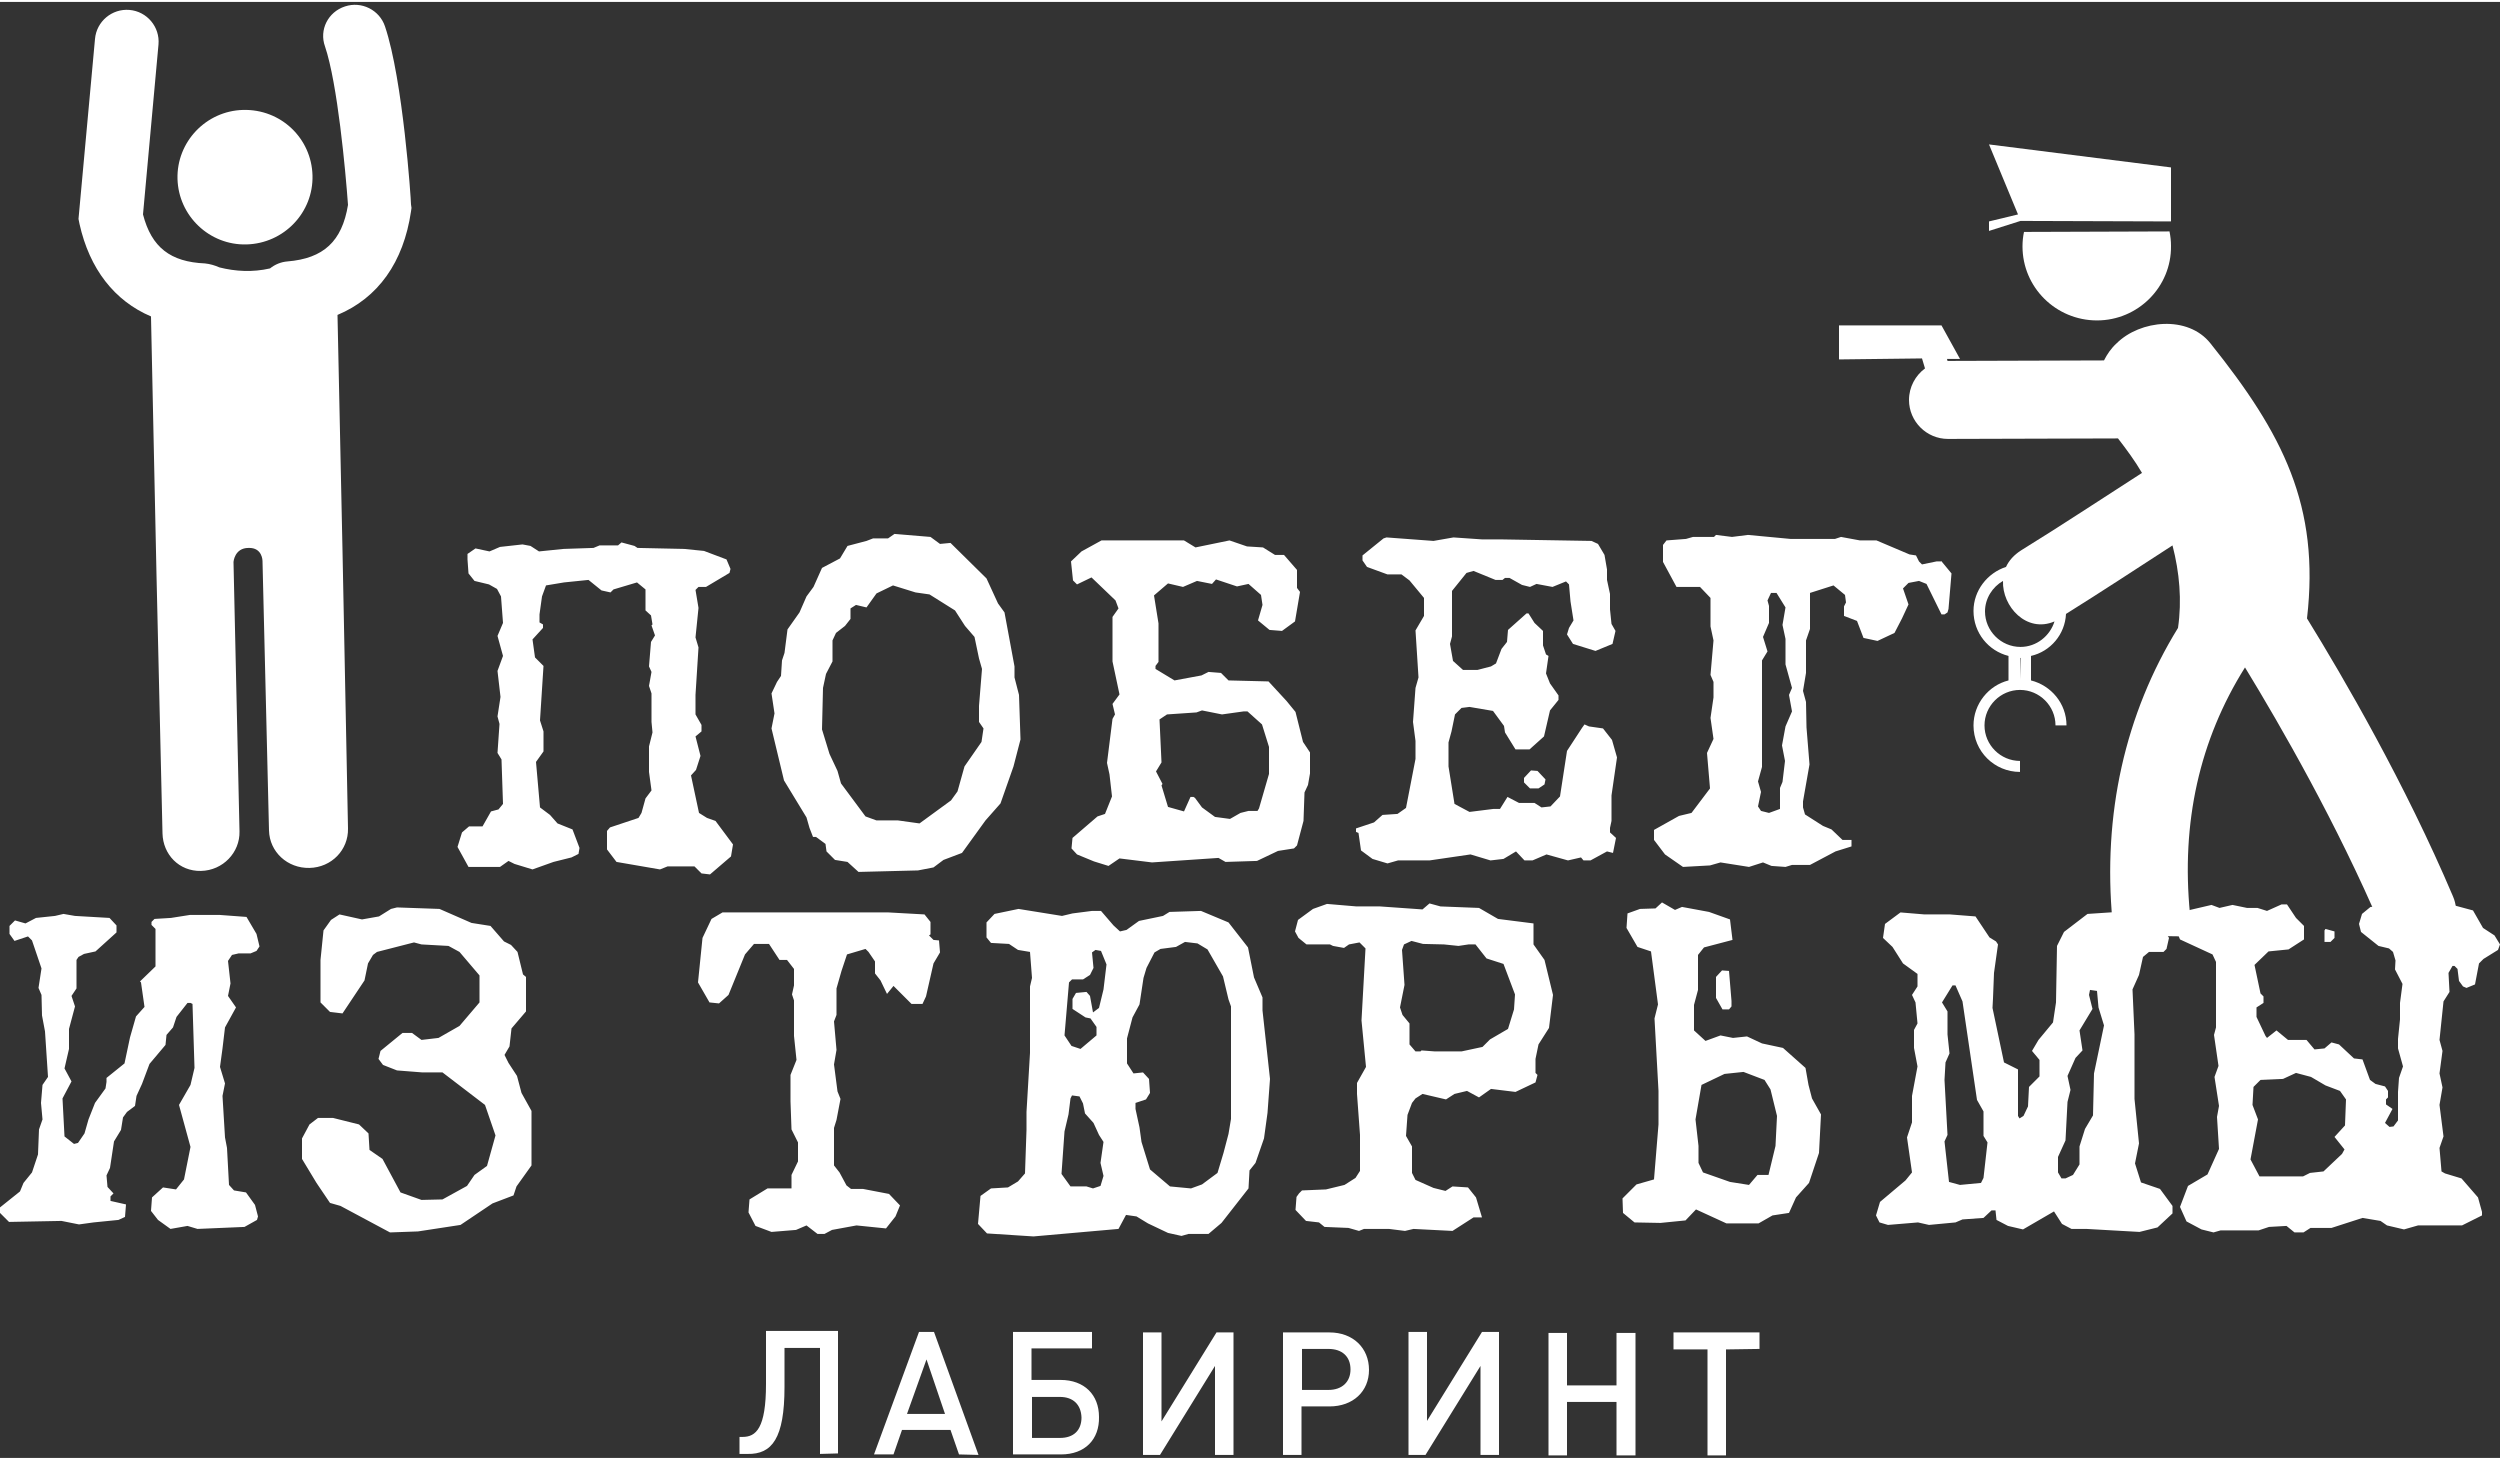
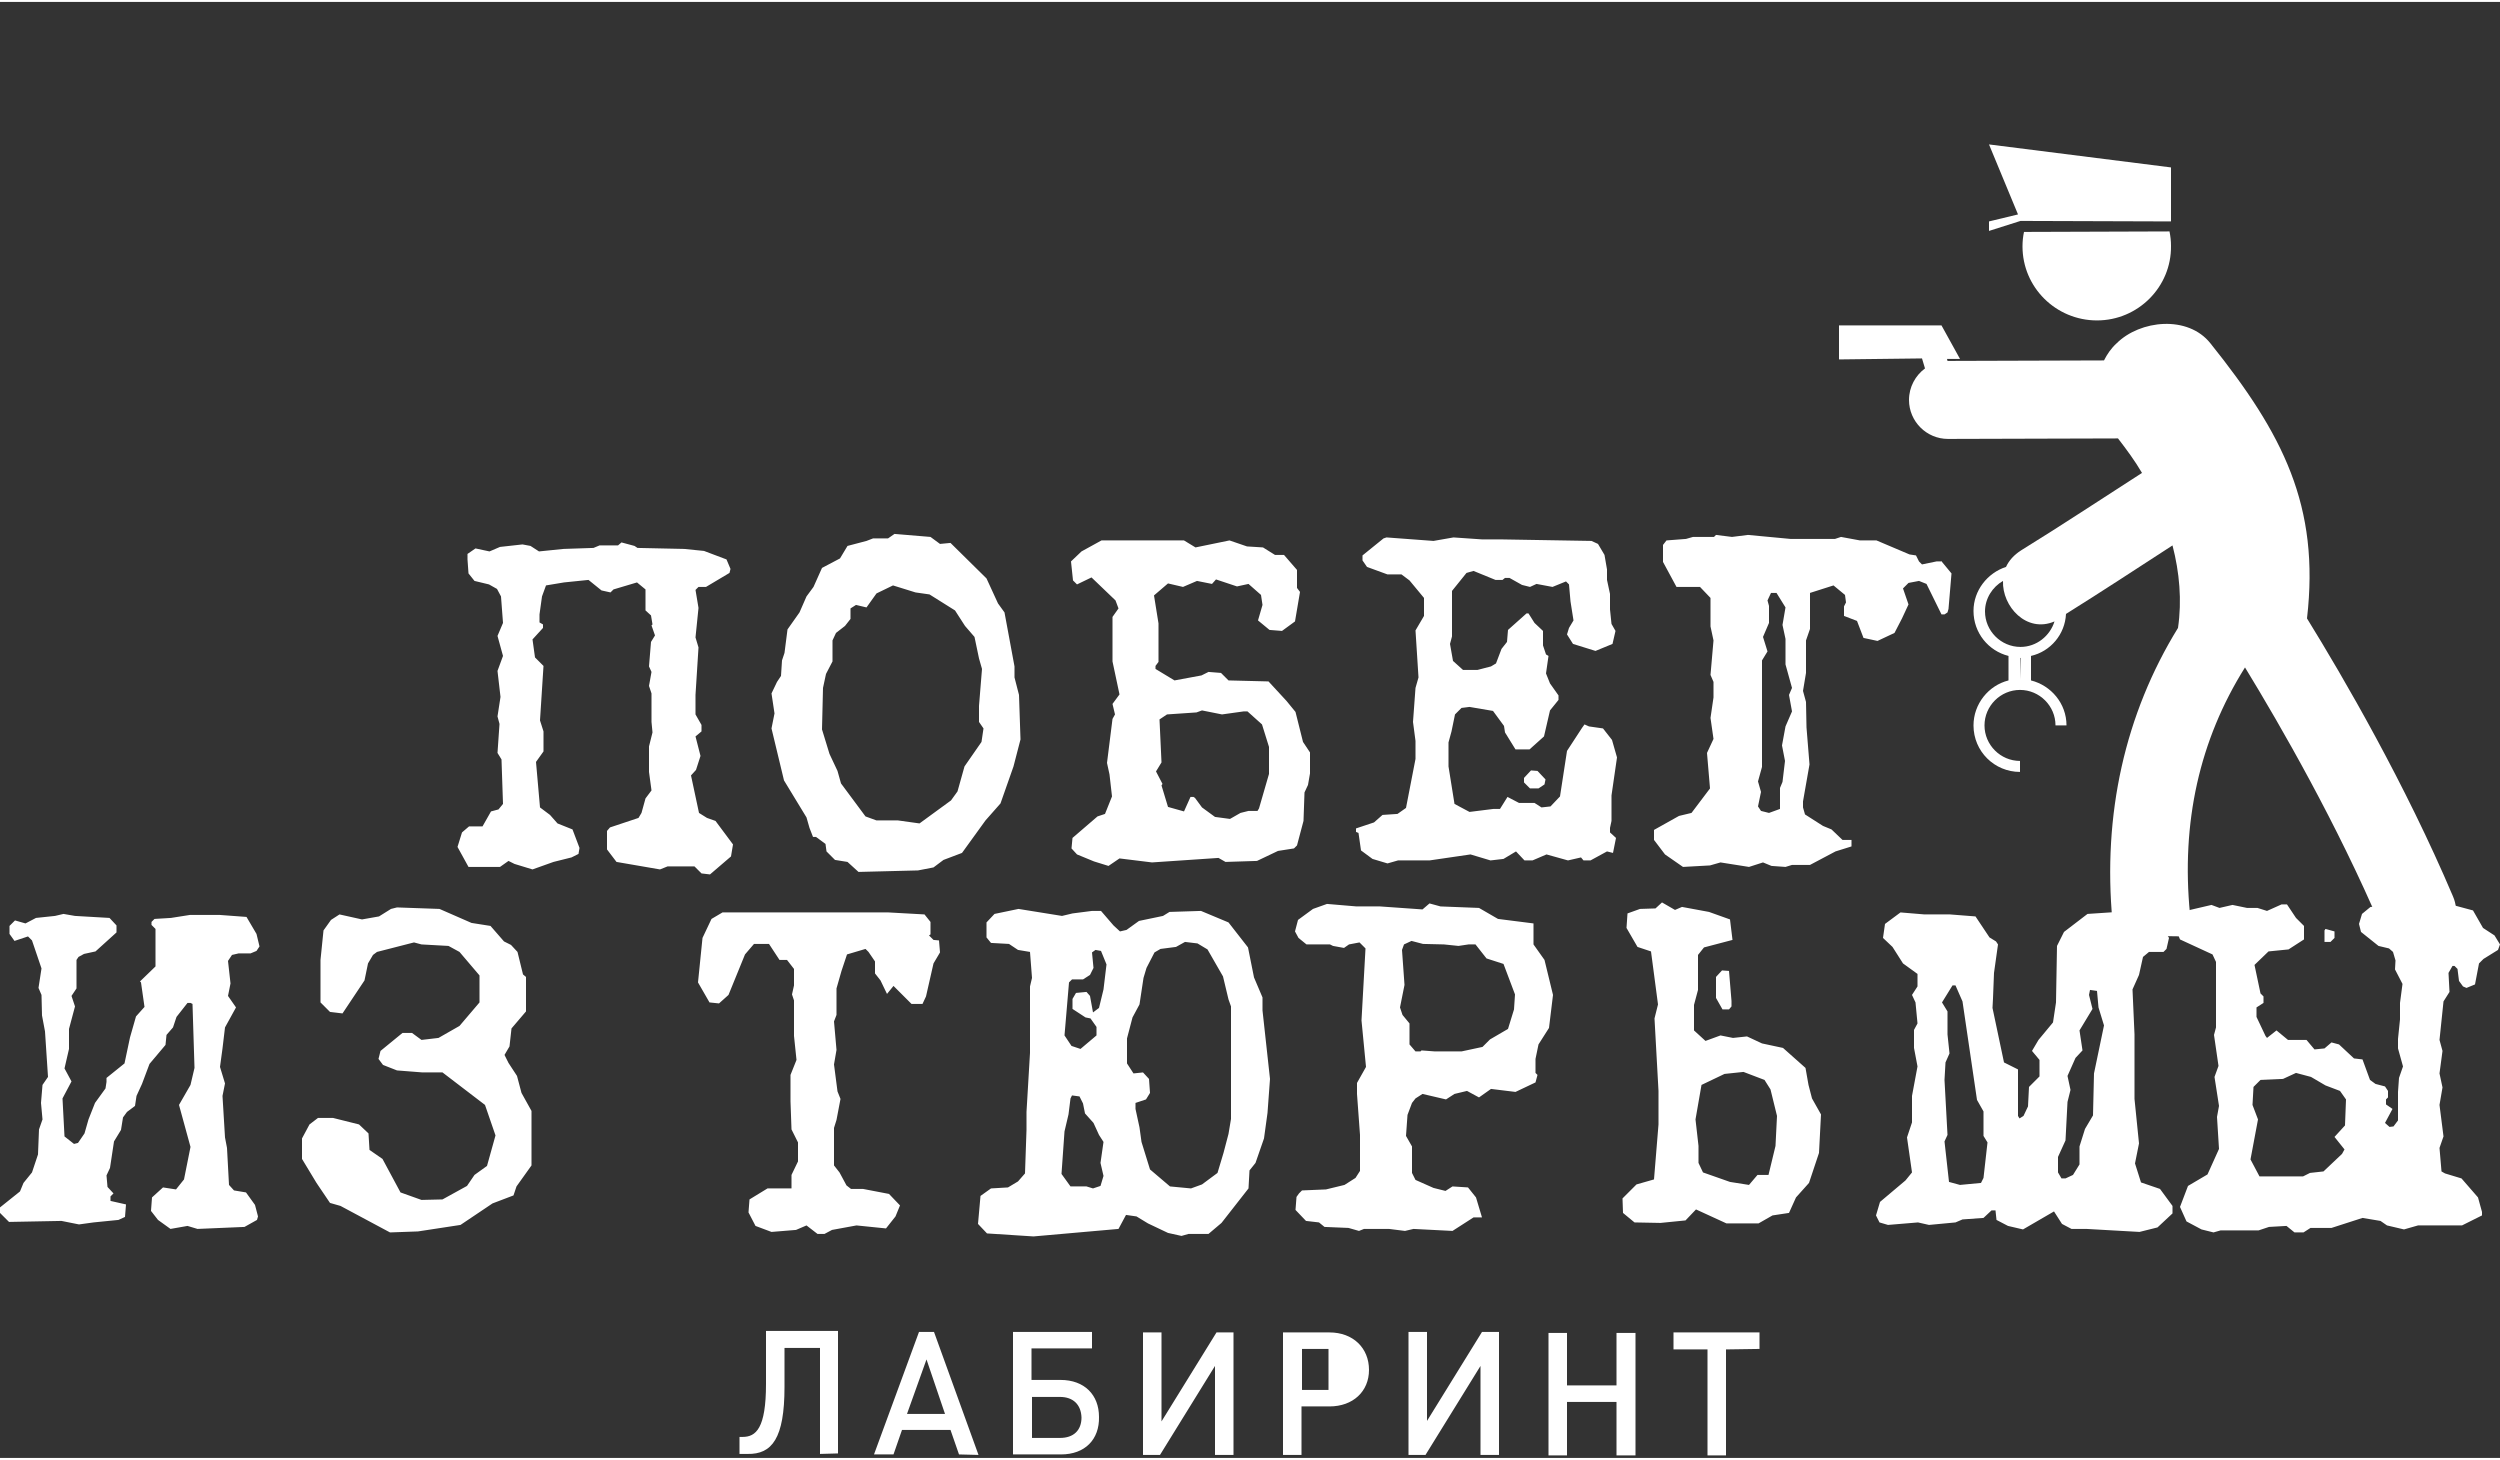
<svg xmlns="http://www.w3.org/2000/svg" version="1.1" width="137" height="80" x="0" y="0" viewBox="0 0 500 291.2" style="enable-background:new 0 0 500 291.2" xml:space="preserve">
  <rect x="0" y="0" width="500" height="291.2" fill="#333333" stroke="none" />
  <style>.st0{fill:#fff}</style>
  <g id="побег_00000021103414809749563130000013498588780732455574_">
    <path class="st0" d="m51.3 186.4.6 2.5-.6.9-1.2.5h-2.4l-1.3.3-.8 1.2.5 4.5-.5 2.5 1.6 2.3-2.2 4-.5 4.2-.5 3.7 1 3.3-.5 2.5.5 8.3.4 2.1.4 7.4 1 1.1 2.4.4 1.8 2.5.6 2.3-.2.7-2.5 1.4-9.4.4-2-.6-3.4.6-2.5-1.8-1.4-1.8.2-2.7 2.2-2 2.6.4 1.6-2 1.3-6.5-2.3-8.4 2.3-4 .8-3.4-.4-12.8-.4-.2h-.6l-2.2 2.8-.7 2.1-1.3 1.5-.2 2-3.2 3.8-1.5 4-1.1 2.4-.3 2-1.6 1.2-.8 1.1-.4 2.5-1.4 2.3-.8 5.3-.7 1.5.2 2.3 1.2 1.3-.6.6v.9l3.1.7-.2 2.5-1.3.6-5 .5-2.9.4-3.5-.7-10.5.2-1.8-1.8v-1.1l4-3.2.7-1.7 1.7-2.1 1.2-3.6.2-5 .7-2-.3-3.3.3-3.6 1.1-1.6-.6-9.1-.6-3.2-.1-4.1-.6-1.4.6-3.9-1.9-5.6-.8-.8-2.7.9-1-1.4v-1.6l1.1-1.1 2.1.6 2.1-1.1 3.8-.4 1.7-.4 2.3.4 6.9.4 1.4 1.5v1.4l-4.2 3.8-2.3.5-1.1.6-.4.6v5.7l-1 1.5.7 2.1-1.2 4.5v4l-.9 3.9 1.4 2.6-1.8 3.4.4 7.6 1.9 1.5.8-.2 1.3-1.9.8-2.8 1.3-3.3 2.1-2.9.2-1.3v-.8l3.6-2.9 1.1-5.2 1.2-4.2 1.7-1.9-.7-4.9-.2-.2 3.1-3v-7.5l-.8-.8v-.6l.6-.6 3.3-.2 3.8-.6h5.9l5.4.4 2 3.4zM106.3 221.8v10.9l-3 4.2-.6 1.8-4.2 1.6-6.4 4.3-8.5 1.3-5.6.2-9.9-5.3-2.1-.6-2.7-4-2.9-4.8v-4.1l1.5-2.8 1.7-1.3h3l5.2 1.3 1.9 1.8.2 3.3 2.6 1.8 3.6 6.7 4.2 1.5 4.2-.1 4.9-2.7 1.5-2.2 2.5-1.8 1.7-6.1-2.1-6.1-8.5-6.5h-4l-5.1-.4-2.8-1.1-.9-1.2.4-1.6 4.4-3.6h1.9l1.9 1.4 3.4-.4 4.2-2.4 4-4.7v-5.4l-4-4.7-2.2-1.2-5.4-.3-1.5-.4-7.4 1.9-.8.6-1 1.7-.7 3.4-4.4 6.6-2.5-.3-1.9-1.9v-8.5l.6-5.9 1.5-2.1 1.7-1.1 4.5 1 3.4-.6 2.4-1.5 1.2-.3 8.5.3 6.4 2.8 3.8.6 2.7 3.1 1.4.7 1.3 1.4 1.1 4.5.6.5v6.9l-2.9 3.4-.4 3.6-1 1.7.8 1.6 1.7 2.6.9 3.4 2 3.6zM187.8 187.7l.2 2.4-1.3 2.2-1.5 6.6-.7 1.5h-2.2l-3.6-3.6-1.3 1.6-1.3-2.7-1.1-1.4v-2.4l-1.3-1.9-.6-.6-3.7 1.1-1.1 3.3-1 3.5v5.3l-.5 1.3.5 5.7-.5 2.9.7 5.4.6 1.5-.8 4.2-.5 1.6v7.5l1.1 1.4 1.4 2.6.9.7h2.4l5.2 1 2.2 2.3-.9 2.2-1.9 2.4-5.9-.6-4.9.9-1.5.8h-1.4l-2.2-1.7-2.1.9-4.9.4-3.2-1.2-1.4-2.7.2-2.6 3.6-2.2h4.8v-2.7l1.3-2.7v-3.8l-1.3-2.6-.2-5.6v-5.3l1.2-3-.5-4.8v-7.1l-.4-1.2.4-1.8v-3.3l-1.4-1.8h-1.5l-2.1-3.2h-3l-1.8 2.1-3.3 8.1-1.9 1.7-1.9-.2-2.3-4 .9-8.9 1.8-3.8 2.2-1.3h33.2l7.2.4 1.2 1.5v2.5l-.3.2.9.9 1.1.1zM252.5 201.7l1.5 13.7-.5 6.8-.7 5.1-1.7 4.9-1.2 1.5-.2 3.6-5.4 6.9-2.6 2.2h-4l-1.4.4-2.7-.6-4-1.9-2.3-1.4-2.1-.3-1.5 2.8-17 1.5-9.3-.6-1.8-1.9.5-5.6 2.1-1.5 3.4-.2 2-1.2 1.4-1.6.3-8.7V222l.7-11.8v-13.3l.4-1.7-.4-5.2-2.4-.4-1.8-1.2-3.6-.2-.9-1.1v-3l1.6-1.7 4.8-1 8.7 1.4 2.1-.5 3.9-.5h1.8l2.5 2.9 1.3 1.2 1.3-.3 2.5-1.8 4.8-1 1.3-.8 6.3-.2 5.5 2.3 3.9 5 1.2 6 1.7 4v2.6zm-32.4 35.1.6-2-.6-2.6.6-4.2-.9-1.4-1.1-2.4-1.7-1.9-.4-2-.7-1.4-1.5-.2-.3.6-.4 3.2-.8 3.4-.6 8.5 1.8 2.5h3.2l1.3.4 1.5-.5zm.6-39.3.6-5-1.1-2.7-1.1-.2-.7.5.3 3.1-.7 1.4-1.4.9h-2.2l-.6.6-.9 10.6 1.4 2.1 1.8.6 3.2-2.7V205l-1.2-1.7-1-.2-2.6-1.7v-2l.7-1.2 2.1-.2.7.8.6 3.3 1.2-.9.9-3.7zm25 28.9.5-3v-22.5l-.5-1.4-1.1-4.6-3.1-5.4-2-1.2-2.5-.3-1.8 1-3.1.4-1.2.7-1.6 3.1-.6 2-.8 5.3-1.4 2.6-1.1 4.2v5l1.3 2 1.9-.2 1.2 1.3.2 2.8-.8 1.3-2.1.7v1.2l.8 3.7.4 2.9 1.7 5.5 4 3.4 4.2.4 2.2-.8 3.1-2.3 1.2-4 1-3.8zM308.9 191.6l1.7 7-.8 6.6-2.1 3.3-.6 2.9v2.8l.4.4-.4 1.5-4 1.9-4.9-.6-2.4 1.7-2.4-1.3-2.5.6-1.7 1.1-4.7-1.1-1.4.9-.7.9-.9 2.4-.3 4.2 1.2 2.1v5.3l.7 1.4 3.6 1.6 2.4.6 1.4-.9 3.1.2 1.6 2 1.2 4h-1.7l-4.2 2.7-7.8-.4-1.7.4-3.2-.4h-5l-1 .4-2.1-.6-4.8-.2-1.1-.9-2.6-.3-2.1-2.2.2-2.6.5-.7.6-.6 4.8-.2 3.7-.9 2.2-1.4.9-1.4v-7.2l-.6-8.2v-2.2l1.8-3.2-.9-9.3.8-14.4-1.2-1.2-2.1.4-1 .7-2.2-.4-.6-.3h-4.7l-1.6-1.3-.7-1.3.6-2.3 3-2.2 2.8-1 5.9.5h4.7l8.5.6 1.4-1.2 2.2.6 7.7.3 3.8 2.2 7.1.9v4.2l2.2 3.1zm-6.1 9.9.2-3-2.3-6.1-3.4-1.1-2.2-2.8h-1.4l-2 .3-2.9-.3-4.2-.1-2.3-.6-1.5.7-.4 1.1.5 7-.9 4.5.5 1.5 1.4 1.7v4.2l1.2 1.4h1l.2-.2 2.7.2h5.3l4.2-.9 1.5-1.5 3.6-2.1 1.2-3.9zM362.4 219.3l1.8 3.2-.4 7.7-2 6-2.6 2.9-1.4 3.1-3.3.5-2.8 1.6h-6.4l-6.1-2.8-2.1 2.2-5 .5-5.2-.1-2.3-1.9-.1-2.9 2.8-2.8 3.5-1 .9-11v-6.7l-.8-14.5.7-2.8-1.4-10.6-2.7-.9-2.2-3.8.2-2.9c.6-.2 1.4-.5 2.5-.9l3.1-.1 1.3-1.2 2.6 1.5 1.4-.6 5.4 1 4.2 1.5.5 4.1-5.7 1.5-1.2 1.5v7l-.8 3v5.1l2.3 2.1 3-1.1 2.5.5 2.8-.3 3 1.4 4.2.9 4.5 4 .6 3.4.7 2.7zm-7.3 9.5.3-6-1.3-5.3-1.2-1.9-4.2-1.6-3.8.4-4.6 2.2-1.2 6.9.6 5.3v3.4l.9 1.9 5.4 1.9 3.8.6 1.7-2h2.2l1.4-5.8zm-8.8-29v1.1l-.5.6h-1.3l-1.3-2.3V195l1.2-1.3 1.4.1.5 6zM434.5 240.8v1.5l-3 2.8-3.6.9-10.6-.6h-3l-1.9-1-1.6-2.5-6.2 3.6-3-.7-2.3-1.2-.2-1.9h-.8l-1.6 1.5-4.2.3-1.4.6-5.3.5-2.2-.5-6 .5-1.7-.5-.7-1.4.8-2.7 5.1-4.3 1.3-1.6-1-7 1-3v-5.3l1.1-5.9-.7-3.7v-3.6l.7-1.3-.4-4.2-.7-1.5 1.1-1.7v-2.5l-2.9-2.1-2.1-3.3-1.9-1.8.4-2.8 3.1-2.3 4.8.4h5.1l5.1.4 2.8 4.2 1.3.8.4.6-.8 5.7-.2 5.1-.1 1.9 2.3 10.9 2.8 1.4v9.3l.3.5.8-.5.9-1.9.2-3.9 2.1-2.1v-3.3l-1.5-1.8 1.3-2.2 2.9-3.5.6-4 .2-11.3 1.4-2.8 4.7-3.6 6-.4 4.8.9 1.6-.4h1l2.9 4.7-.5 2.2-.6.6h-2.9l-1.2 1-.8 3.6-1.3 2.9.4 9v12.9l.9 8.9-.8 4 1.2 3.8 3.8 1.3 2.5 3.4zm-37.8-5.6.8-7.1-.8-1.3v-4.9l-1.3-2.3-2.9-19.7-1.4-3.2h-.6l-2.1 3.4 1.1 1.8v4.6l.4 3.8-.8 1.8-.2 3.5.6 11-.6 1.3.9 8.1 2.2.6 4.2-.4.5-1zm22.1-20.9 2-9.6-1.1-3.6-.3-3.3-1.4-.2-.2 1 .7 2.8-2.6 4.3.6 4-1.4 1.5-1.6 3.6.6 2.8-.6 2.4-.4 7.7-1.5 3.3v3.1l.7 1.2h.8l1.5-.7 1.3-2.1v-3.6l1.1-3.5 1.6-2.7.2-8.4zM498.9 186.7l1.1 1.8-.4 1.1-2.9 1.8-.9.9-.8 4.2-1.7.7-.7-.3-.8-1.1-.3-2.4-.6-.6h-.4l-.8 1.4.2 3.8-1.2 1.9-.8 7.7.6 2.2-.6 4.5.6 2.8-.6 3.5.8 6.3-.8 2.3.4 4.7.7.4 3.3 1 3.3 3.8.8 2.9v.7l-4 2h-8.8l-2.8.8-3.4-.8-1.3-.9-3.6-.6-6.2 2h-4.2l-1.4.9h-1.8l-1.6-1.3-3.5.2-2.1.7h-7.6l-1.4.4-2.4-.6-3-1.6-1.3-2.9 1.6-4.2 3.9-2.3 2.3-5.1-.4-6.4.4-2.2-.9-5.8.8-2.2-.9-6.2.4-1.5V192l-.7-1.5-6.5-3-.8-2 1.1-3.5 6-1.4 1.6.6 2.6-.6 2.9.6h2.1l1.9.6 2.9-1.3h1.1l1.8 2.7 1.6 1.6v2.7l-3.1 2-4 .4-2.8 2.7 1.2 5.7.6.6v1.3l-1.4.9v1.9l1.8 3.8.3.4 1.9-1.5 2.3 1.9h3.7l1.6 1.9 2-.2 1.4-1.2 1.5.4 3 2.8 1.7.2 1.5 4.1 1.1.8 1.9.5.6.9v1.3l-.4.4v1l1.3.9-1.5 2.8.9.8.8-.1.9-1.2V218l.2-2.8.8-2.3-1-3.6v-1.9l.4-3.9v-3.3l.5-3.8-1.5-2.9.1-1.8-.5-1.7-.8-.7-2.1-.5-3.5-2.8-.4-1.6.6-2 1.7-1.4 3.6-.2 1.8-1.2 3.1.7 4.2-.7 7.8 2.1 2 3.5 2.3 1.5zm-29.9 38 .2-5.2-1.2-1.7-2.9-1.1-2.9-1.7-3-.8-2.6 1.2-4.5.2-1.4 1.4-.2 3.6 1.1 2.9-1.5 8 1.8 3.4h8.7l1.4-.7 2.7-.3 3.7-3.5.5-.9-2-2.5 2.1-2.3zm-2.1-38.8v1.3l-.8.8h-1.2v-2.3l.2-.3 1.8.5z" />
    <g>
      <path class="st0" d="m143.1 163.8 3.5 4.7-.4 2.4-4.2 3.6-1.7-.2-1.4-1.4h-5.4l-1.5.6-8.7-1.5-1.9-2.5v-3.7l.6-.7 5.7-1.9.6-1 .8-2.9 1.2-1.6-.5-3.7v-5.1l.7-2.8-.2-2.1v-5.7l-.5-1.5.5-2.8-.5-1.1.4-4.9.8-1.3-.7-2 .2-.2-.3-1.8-1.1-1v-4.2l-1.7-1.4-4.7 1.4-.6.6-1.8-.4-2.6-2.1-4.9.5-3.6.6-.8 2.2-.5 3.6v1.6l.7.4v.7l-2.1 2.3.5 3.6 1.7 1.7-.7 10.9.7 2.2v4l-1.5 2.1.8 9.1 2 1.5 1.5 1.7 3 1.2 1.4 3.7-.2 1.2-1.4.7-3.6.9-4.2 1.5-3.6-1.1-1.2-.6-1.7 1.2h-6.3l-2.2-4 .9-2.9 1.4-1.2h2.7l1.7-3 1.5-.4.9-1.1-.3-8.9-.8-1.3.4-5.8-.4-1.5.6-3.9-.6-5.2 1.1-3-1.1-4 1.1-2.6-.4-5.3-.8-1.5-1.6-.9-2.9-.7-1.2-1.5-.2-2.8v-1.1l1.6-1.1 2.8.6 2.1-.9 4.5-.5 1.6.3 1.7 1.1 4.9-.5 6-.2 1.2-.5h3.7l.7-.6 2.6.7.6.4 9.3.2 4 .4 4.5 1.7.8 1.9-.2.8-4.7 2.8h-1.5l-.6.6.6 3.6-.6 5.9.6 2-.6 9.5v3.9l1.2 2.1v1.3l-1.2 1 1 3.9-.9 2.8-1 1.1 1.6 7.5 1.6 1 1.7.6zM203.8 138.6l.3 8.9-1.4 5.4-2.6 7.4-3 3.4-4.7 6.5-3.7 1.4-2 1.5-3.1.6-11.9.3-2.2-2-2.5-.4-1.7-1.7-.2-1.5-1.9-1.4h-.6l-.7-1.8-.6-2.1-4.5-7.4-2.5-10.4.6-3-.6-4 1.1-2.3.8-1.2.2-3.1.5-1.5.6-4.7 2.4-3.4 1.4-3.2 1.4-1.9 1.7-3.8 3.6-1.9 1.5-2.5 3.8-1 1.3-.5h3l1.3-.9 7.2.6 1.9 1.4 2.1-.2 7.2 7.1 2.3 5 1.3 1.8 2 10.8v2.2l.9 3.5zm-7.5 9.4.4-2.7-.9-1.3v-3.2l.6-7.4-.6-2.1-.9-4.3-1.9-2.2-2-3.1-5.1-3.2-2.8-.4-4.5-1.4-3.3 1.6-2 2.8-2.1-.5-1.1.7v2.1l-1.1 1.4-1.8 1.4-.7 1.5v4.2l-1.3 2.5-.6 2.8-.2 8.3 1.5 4.9 1.6 3.4.7 2.5 4.9 6.6 2.2.8h4.3l4.3.6 6.3-4.6 1.3-1.8 1.4-5 3.4-4.9zM262 150.1v4.2l-.4 2.3-.7 1.5-.2 5.7-1.3 4.9-.6.6-3.2.5-4.2 2-6.3.2-1.4-.8-13.3.9-6.5-.8-2.2 1.5-2.9-.9-3.4-1.4-1.1-1.2.2-2.1 5-4.3 1.5-.5 1.4-3.5-.5-4.4-.5-2.3 1.1-8.8.5-.9-.5-2.1 1.4-1.9-1.4-6.6V123l1.2-1.7-.6-1.6-4.8-4.6-2.9 1.4-.8-.8-.4-3.8 2.1-2 4-2.2h16.5l2.3 1.4 6.8-1.4 3.5 1.2 3.2.2 2.4 1.5h1.8l2.6 3v3.6l.6.8-1 5.9-2.6 1.9-2.5-.2-2.3-1.9.9-3.1-.3-2-2.5-2.2-2.3.5-4.2-1.4-.8.9-3-.6-2.8 1.2-3-.7-2.8 2.4.9 5.6v7.7l-.6.8v.6l3.8 2.3 5.4-1 1.4-.7 2.5.2 1.5 1.5 8 .2 3.6 3.9 1.8 2.2 1.5 6 1.4 2.1zm-10.2 11.2 2-6.9V149l-1.4-4.5-2.9-2.6h-.8l-4.3.6-4-.8-1.1.4-5.9.4-1.5 1 .4 8.6-1.1 1.8 1.3 2.5-.2.3 1.3 4.3 3.2.9 1.3-2.9h.6l.3.2 1.4 1.9 2.6 1.9 3 .4 2.1-1.2 1.6-.4h1.8l.3-.5zM322.4 147.6l1 3.5-1.1 7.6v5.1l-.3 1.4v.9l1.2 1.1-.6 3-1.2-.3-3.3 1.8h-1.4l-.5-.6-2.6.6-4.3-1.2-2.8 1.2h-1.6l-1.7-1.8-2.5 1.5-2.6.3-4-1.2-8.2 1.2h-6.3l-2.1.6-3-.9-2.3-1.7-.5-3.5-.5-.2v-.7l3.6-1.2 1.7-1.5 3-.2 1.7-1.2 1.9-9.8v-3.6l-.5-3.8.5-6.8.6-2.1-.6-9.4 1.7-2.9v-3.6l-2.9-3.5-1.6-1.2h-2.8l-4.1-1.5-.9-1.3v-1l4.2-3.4.6-.2 9.4.7 4-.7 5.8.4h4.1l17.7.3 1.3.6 1.3 2.2.5 2.9v2.1l.6 2.8v3.1l.3 2.9.8 1.4-.6 2.6-3.4 1.4-4.5-1.4-1.2-1.9.4-1.3.9-1.5-.6-3.8-.3-3.4-.6-.6-2.7 1.1-3.2-.6-1.3.6-1.6-.4-2.5-1.4h-.9l-.5.4h-1.4l-4.4-1.8-1.4.4-2.9 3.6v9.1l-.4 1.5.6 3.4 2 1.8h2.9l2.7-.7 1-.6 1.1-2.9 1.1-1.4.2-2.4 3.7-3.3h.4l1.2 1.9 1.7 1.6v2.9l.6 1.8.5.3-.5 3.5.8 2 1.7 2.4v.9l-1.7 2.1-1.2 5.2-2.9 2.6h-2.8l-2.1-3.4-.2-1.3-2.2-3-4.7-.8-1.6.2-1.3 1.3-.7 3.4-.6 2.2v4.8l1.2 7.5 3 1.6 4.8-.6h1.3l1.5-2.4 2.3 1.2h3.1l1.4.9 1.8-.2 1.9-2 1.4-9.1 3-4.6.5-.7.9.4 2.8.4 1.8 2.3zm-14.9 6.2 1.6 1.7-.2 1-1.2.8H306l-1.2-1.2v-.9l1.4-1.5 1.3.1zM388.4 112l1.9 2.3-.6 7.1-.2.7-.6.4h-.6l-3-6.1-1.5-.6-2.1.4-1.1 1.1 1.1 3.2-1.3 2.8-1.5 2.9-3.4 1.6-2.8-.6-1.3-3.4-2.6-1v-1.9l.4-.8-.2-1.5-2.3-1.9-4.7 1.5v7.2l-.8 2.3v6.5l-.6 3.6.6 2.2.1 5.1.6 7.4-1.3 7.4v1.2l.4 1.4 3.6 2.3 1.7.7 2.2 2.1h1.8v1.3l-3.2 1-5.1 2.7h-3.6l-1.3.4-2.8-.2-1.7-.7-2.8.9-5.7-.9-2.1.6-5.4.3-3.6-2.5-2.2-2.9v-2l5-2.8 2.5-.6 3.7-4.9-.6-7.1 1.3-2.8-.6-4.2.6-4.1V136l-.6-1.4.6-6.9-.6-2.8v-5.7L340 117h-4.7l-2.7-5v-3.4l.7-.9 3.9-.3 1.4-.4h4.2l.4-.4 3.2.4 3.2-.4 8.5.8h8.9l1.2-.4 3.8.7h3.3l6.6 2.8 1.3.2.6 1.2.6.6 2.9-.6h1.1zm-31.3 32.9 1.3-3-.6-3.3.6-1.4-1.3-4.7v-5.1l-.6-2.8.6-3.5-1.8-2.9h-1.1l-.7 1.5.3 1.1v3.4l-1.2 2.8.9 2.9-1.1 1.8V153l-.8 2.9.6 2.1-.6 2.9.6.9 1.6.4 2.2-.8v-4.2l.5-1.2.5-4.2-.6-3.1.7-3.8z" />
    </g>
    <g>
-       <path class="st0" d="M164 290.4v-21.2h-7.1v7.8c0 10.3-2.5 13.5-7.4 13.4h-1.6V287h.6c2.7 0 4.7-1.7 4.7-10.6v-10.6h14.4v24.5l-3.6.1zM191.8 290.5l-1.7-4.9h-9.7l-1.7 4.9h-3.9l9-24.5h3l8.9 24.6-3.9-.1zm-6.5-19-3.9 10.9h7.6l-3.7-10.9zM212.2 290.5h-9.6V266h15.8v3.3h-12.1v6.3h5.8c4.8 0 7.7 3 7.7 7.4.1 4.5-2.8 7.5-7.6 7.5zM212 279h-5.6v8.2h5.6c2.7 0 4.3-1.5 4.3-4.1-.1-2.6-1.7-4.1-4.3-4.1zM243 290.6v-17.8l-11 17.8h-3.4v-24.5h3.7v17.8l11-17.8h3.4v24.5H243zM265.9 280.9h-5.6v9.7h-3.7v-24.5h9.3c4.7 0 7.9 3.1 7.9 7.5 0 4.3-3.2 7.3-7.9 7.3zm-.2-11.5h-5.3v8.2h5.3c2.7 0 4.4-1.6 4.4-4.1 0-2.6-1.7-4.1-4.4-4.1zM296.1 290.6v-17.8l-11 17.8h-3.4V266h3.7v17.8l11-17.8h3.4v24.6h-3.7zM323.3 290.7V280h-9.9v10.7h-3.7v-24.5h3.7v10.5h9.9v-10.5h3.8v24.5h-3.8zM345.2 269.5v21.2h-3.7v-21.2h-6.8v-3.4h17.2v3.3l-6.7.1z" />
+       <path class="st0" d="M164 290.4v-21.2h-7.1v7.8c0 10.3-2.5 13.5-7.4 13.4h-1.6V287h.6c2.7 0 4.7-1.7 4.7-10.6v-10.6h14.4v24.5l-3.6.1zM191.8 290.5l-1.7-4.9h-9.7l-1.7 4.9h-3.9l9-24.5h3l8.9 24.6-3.9-.1zm-6.5-19-3.9 10.9h7.6l-3.7-10.9zM212.2 290.5h-9.6V266h15.8v3.3h-12.1v6.3h5.8c4.8 0 7.7 3 7.7 7.4.1 4.5-2.8 7.5-7.6 7.5zM212 279h-5.6v8.2h5.6c2.7 0 4.3-1.5 4.3-4.1-.1-2.6-1.7-4.1-4.3-4.1zM243 290.6v-17.8l-11 17.8h-3.4v-24.5h3.7v17.8l11-17.8h3.4v24.5H243zM265.9 280.9h-5.6v9.7h-3.7v-24.5h9.3c4.7 0 7.9 3.1 7.9 7.5 0 4.3-3.2 7.3-7.9 7.3zm-.2-11.5h-5.3v8.2h5.3zM296.1 290.6v-17.8l-11 17.8h-3.4V266h3.7v17.8l11-17.8h3.4v24.6h-3.7zM323.3 290.7V280h-9.9v10.7h-3.7v-24.5h3.7v10.5h9.9v-10.5h3.8v24.5h-3.8zM345.2 269.5v21.2h-3.7v-21.2h-6.8v-3.4h17.2v3.3l-6.7.1z" />
    </g>
    <g>
      <path class="st0" d="M404.8 46c-.2.9-.3 1.9-.3 2.9 0 8.2 6.7 14.8 14.9 14.8s14.9-6.7 14.8-14.9c0-1-.1-1.9-.3-2.9l-29.1.1zM434.2 43.9V33.1l-36.4-4.6 5.8 14-5.8 1.4v1.9l6.3-2 30.1.1zm0 0" />
      <path class="st0" d="m384.4 71.3.6 2c-1.9 1.4-3.2 3.7-3.2 6.3 0 4.3 3.5 7.8 7.8 7.8l34-.1c1.7 2.2 3.4 4.5 4.8 6.9-8.1 5.2-16.1 10.5-24.2 15.5-1.4.9-2.4 2-3 3.3-3.7 1.2-6.5 4.7-6.5 8.8 0 4.4 3 8 7 9v4.9c-4 1-7 4.7-7 9 0 5.2 4.2 9.3 9.3 9.3v-2.2c-3.9 0-7.1-3.2-7.1-7.1 0-3.9 3.2-7.1 7.1-7.1 3.9 0 7.1 3.2 7.1 7.1h2.2c0-4.4-3.1-8-7.1-9v-4.9c3.9-.9 6.8-4.3 7-8.4 7.2-4.5 14.2-9.1 21.3-13.7 1.4 5.4 1.9 11 1.1 16.5-10.6 17.2-15.1 37.3-13.1 58.7.1 1 .4 2 .9 2.8l13.7.2c.7-1.3 1.1-2.9.9-4.5-1.8-18.3 1.9-34.8 11-49.3 7.2 11.8 18.4 31.3 27.2 51.9.4.9 1 1.7 1.7 2.4l10.9.1c2.3-2.2 3.1-5.6 1.8-8.6-9.6-22.6-21.8-43.6-29.2-55.6 2.6-22.5-4.8-36.9-19.3-55-4.5-5.7-14.1-4.7-18.8 0-1.1 1-1.9 2.2-2.5 3.4l-31.3.1-.1-.4h2.6l-3.7-6.7h-20.5v6.8l16.6-.2zm19.7 64.2v-4.3h.1l-.1 4.3zm0-6.5c-3.9 0-7.1-3.2-7.1-7.1 0-2.6 1.5-4.9 3.6-6.1-.2 5.1 4.7 10.5 10.3 8.1-.9 2.9-3.6 5.1-6.8 5.1z" />
    </g>
    <g>
-       <path class="st0" d="M62.5 34.7c.2 7.4-5.7 13.6-13.2 13.8-7.4.2-13.6-5.7-13.8-13.1-.2-7.4 5.7-13.6 13.1-13.8 7.6-.2 13.7 5.7 13.9 13.1zm0 0" />
-       <path class="st0" d="M77 4.9c-1.1-3.3-4.7-5.1-8-4-3.4 1.1-5.2 4.7-4 8 2.5 7.4 4.1 24.8 4.6 31.7-1.2 7.3-4.9 10.7-12.1 11.3-1.3.1-2.5.6-3.5 1.4-3.5.8-6.9.6-10.1-.2-.9-.4-1.9-.7-2.9-.8-6.9-.3-10.7-3.2-12.4-9.8l3.1-34c.3-3.5-2.3-6.6-5.8-6.9-3.5-.3-6.6 2.3-6.9 5.8l-3.3 36 .2 1c2 9 7 15.4 14.3 18.5l1.1 51.7 1.2 51.7c.1 4.2 3.3 7.6 7.7 7.5 4.4-.1 7.8-3.7 7.7-7.9L46.7 112s.2-2.8 3-2.8c2.8-.1 2.8 2.6 2.8 2.6l1.3 53.9c.1 4.3 3.7 7.6 8.1 7.5 4.4-.1 7.8-3.6 7.7-7.9l-1.1-55.6c0-.5-.8-38.1-1-47.1 8.1-3.4 13.2-10.5 14.7-20.7l.1-.7-.1-.7c0-1-1.6-24.9-5.2-35.6zm0 0" />
-     </g>
+       </g>
  </g>
</svg>